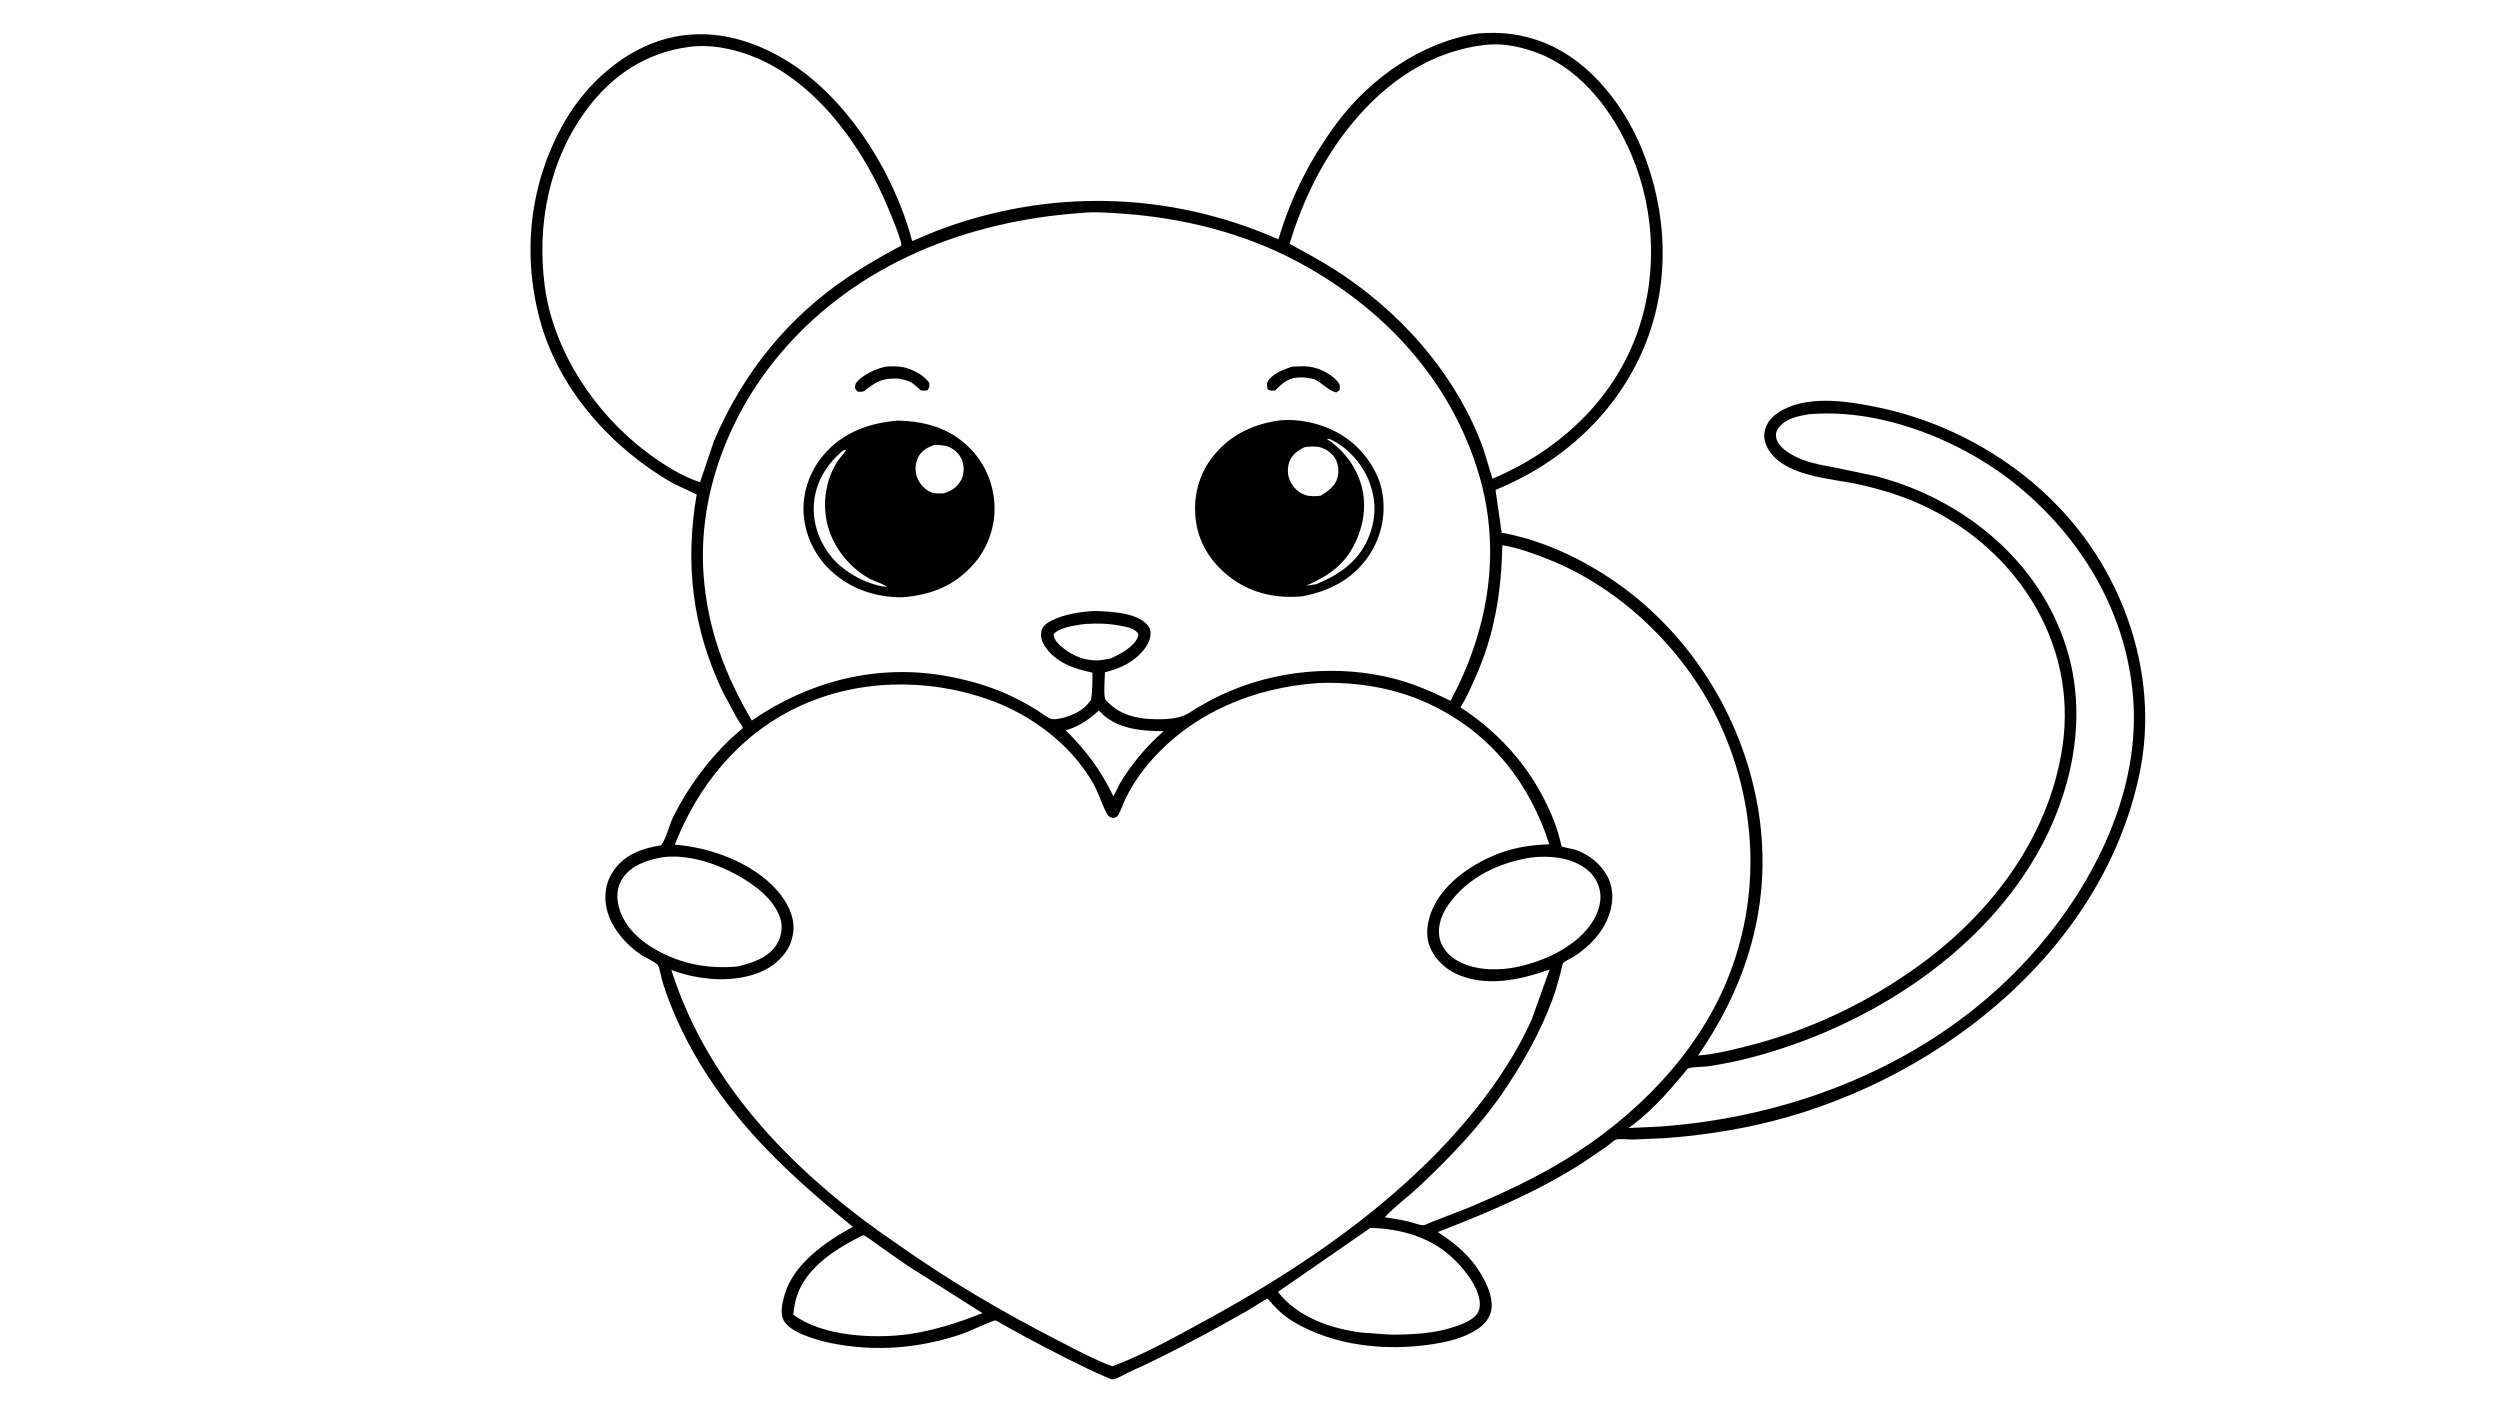
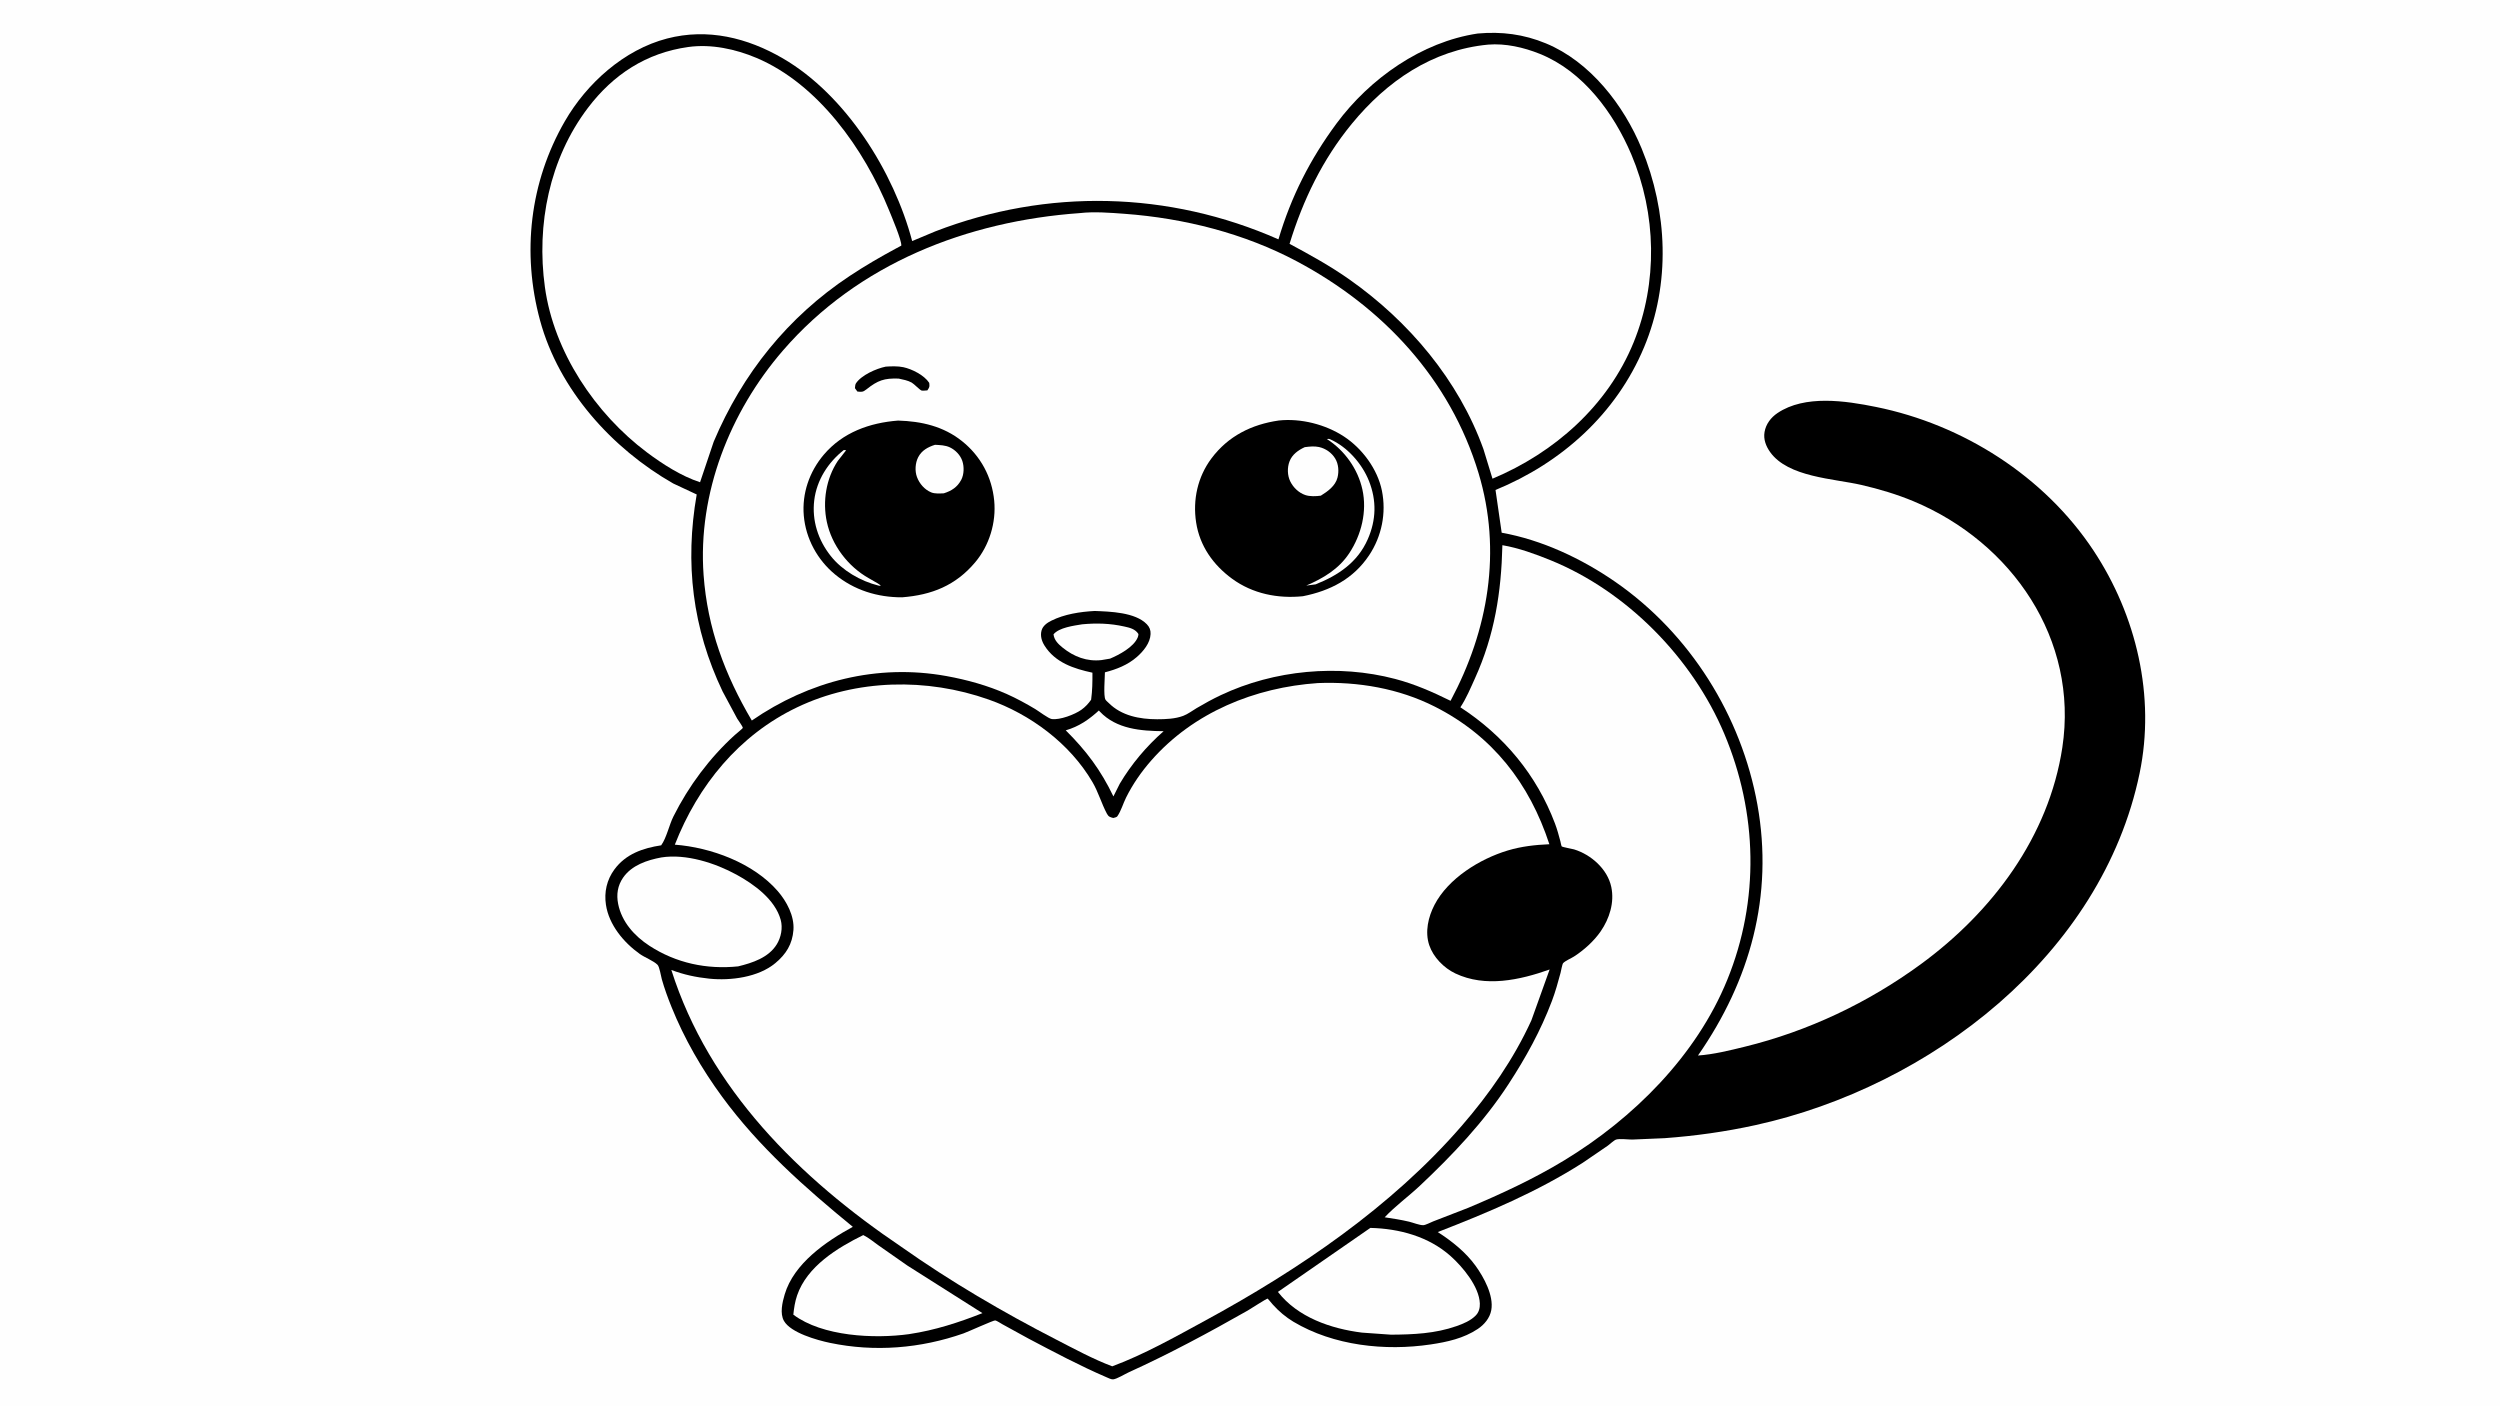
<svg xmlns="http://www.w3.org/2000/svg" version="1.1" style="display: block;" viewBox="0 0 2048 1152" width="1820" height="1024">
  <path transform="translate(0,0)" fill="rgb(254,254,254)" d="M -0 -0 L 2048 0 L 2048 1152 L -0 1152 L -0 -0 z" />
  <path transform="translate(0,0)" fill="rgb(0,0,0)" d="M 1210.52 27.317 C 1230.16 25.584 1248.12 27.85 1266.36 35.378 C 1302.66 50.359 1330.16 85.972 1344.8 121.429 C 1366.2 173.249 1368.6 232.187 1346.86 284.242 C 1324.05 338.876 1279.23 379.045 1225.13 401.244 L 1230.18 436.255 C 1263.18 442.163 1295.81 457.526 1323.22 476.501 C 1384.39 518.84 1426.59 586.172 1439.68 659.128 C 1453.03 733.558 1433.74 803.072 1390.98 864.54 C 1403.85 863.648 1416.92 860.373 1429.42 857.307 C 1481.27 844.584 1530.29 821.334 1573.36 789.853 C 1632.06 746.952 1678.38 685.341 1689.47 612.162 C 1702.87 523.727 1648.17 444.203 1567.68 410.555 C 1553.88 404.786 1539.48 400.499 1524.91 397.133 C 1502.26 391.898 1464.89 390.864 1450.13 370.253 C 1446.68 365.433 1444.48 359.751 1445.51 353.778 C 1446.62 347.256 1450.72 341.872 1456.13 338.233 C 1478.54 323.131 1511.88 328.18 1536.79 333.221 C 1608.01 347.637 1674.72 389.947 1715.02 450.892 C 1750.22 504.115 1765.83 570.359 1752.76 633.328 C 1721.8 782.434 1581.34 890.084 1438.01 921.57 C 1413.36 926.985 1388.87 930.388 1363.72 932.251 L 1337.12 933.388 C 1333.71 933.403 1326.94 932.501 1324 933.366 C 1322.26 933.875 1318.8 937.159 1317.22 938.308 L 1296.58 952.411 C 1259.15 976.32 1219.04 993.143 1177.82 1009.16 C 1189.46 1016.7 1200.56 1025.46 1208.77 1036.77 C 1215.57 1046.17 1223.8 1061.22 1221.66 1073.09 C 1220.5 1079.56 1215.97 1084.97 1210.6 1088.54 C 1199.01 1096.26 1185.54 1099.21 1172 1101.23 C 1134.62 1106.8 1092.44 1102.26 1059.56 1082.62 C 1053.24 1078.84 1047.57 1074.01 1042.66 1068.53 C 1042.28 1068.1 1038.61 1063.68 1038.48 1063.67 C 1037.61 1063.55 1024.39 1072.17 1022.09 1073.48 C 990.292 1091.55 958.03 1108.9 924.71 1124.03 C 921.706 1125.39 914.875 1129.6 911.838 1129.84 C 910.295 1129.96 907.841 1128.71 906.431 1128.1 C 884.675 1118.74 863.58 1107.52 842.636 1096.48 L 821.148 1084.68 C 819.94 1084.04 816.464 1081.65 815.249 1081.54 C 813.795 1081.41 792.7 1091 789.278 1092.2 C 754.072 1104.52 716.59 1107.58 680.057 1099.97 C 669.267 1097.72 647.809 1091.69 642.236 1081.98 C 638.717 1075.85 640.928 1066.64 642.808 1060.28 C 650.309 1034.92 676.596 1016.89 698.63 1004.88 C 659.339 972.739 621.696 939.417 591.5 898.224 C 574.89 875.564 560.545 850.745 550.044 824.621 C 547.087 817.265 544.307 809.648 542.147 802.019 C 541.447 799.549 540.296 791.864 538.64 790.215 C 535.316 786.905 528.238 784.271 524.116 781.34 C 510.918 771.958 498.877 757.495 496.391 741.097 C 494.818 730.722 497.047 720.662 503.304 712.14 C 512.644 699.42 526.671 694.63 541.642 692.341 C 546.095 686.098 548.101 675.828 551.705 668.634 C 564.195 643.708 581.328 620.723 601.969 601.956 C 603.65 600.427 608.571 596.62 608.505 596.091 C 608.338 594.738 604.817 590.096 603.913 588.557 L 591.944 566.267 C 567.232 514.369 560.918 461.295 570.739 404.927 L 551.5 395.929 C 501.286 367.232 457.846 319.13 442.42 262.377 C 427.37 207.008 433.992 149.002 462.719 99.189 C 480.646 68.103 511.235 40.566 546.5 31.404 C 579.749 22.766 612.241 30.779 641.267 47.65 C 692.95 77.689 732.271 140.674 747.247 197.34 L 766.272 189.372 C 857.9 154.019 957.527 156.317 1047.31 195.938 C 1057.65 160.995 1073.25 130.237 1094.91 100.98 C 1122.2 64.119 1164.73 34.178 1210.52 27.317 z" />
  <path transform="translate(0,0)" fill="rgb(254,254,254)" d="M 886.527 511.289 C 898.217 510.198 909.313 510.495 920.823 513.054 C 925.414 514.075 929.934 515.03 932.611 519.261 C 932.531 520.318 932.447 521.015 932.042 522 C 928.766 529.966 916.842 536.262 909.352 539.417 L 902.385 540.592 C 890.452 541.956 879.767 537.873 870.567 530.448 C 866.977 527.55 863.587 524.302 863.039 519.5 C 867.604 513.916 879.764 512.404 886.527 511.289 z" />
  <path transform="translate(0,0)" fill="rgb(254,254,254)" d="M 900.202 581.898 L 901.038 582.838 C 914.697 597.196 934.682 598.677 953.258 598.855 C 939.168 611.189 926.829 625.833 917.283 641.941 L 912.106 652.289 C 901.796 630.796 889.935 614.915 873.057 598.155 C 883.918 595.001 891.944 589.417 900.202 581.898 z" />
  <path transform="translate(0,0)" fill="rgb(254,254,254)" d="M 707.19 1011.64 C 711.441 1013.65 715.735 1017.31 719.598 1020.02 L 743.339 1036.62 L 804.805 1075.58 C 785.576 1083.21 765.784 1089.61 745.287 1092.68 L 744.689 1092.79 C 716.108 1096.74 673.704 1094.72 649.9 1076.83 C 650.472 1071.37 651.22 1066.23 653.011 1061 C 661.14 1037.27 685.914 1022.12 707.19 1011.64 z" />
-   <path transform="translate(0,0)" fill="rgb(254,254,254)" d="M 1254.62 702.295 C 1269.25 700.622 1285.58 702.136 1298 710.664 C 1304.67 715.239 1309.3 722.051 1310.72 730.051 C 1312.42 739.611 1308.46 749.674 1302.98 757.377 C 1288.89 777.169 1261.45 788.863 1238.15 792.872 C 1222.69 795.198 1204.61 794.165 1191.28 785.249 C 1185.24 781.207 1180.31 774.642 1179.14 767.352 C 1177.52 757.275 1181.44 748.005 1187.26 739.972 C 1203.07 718.124 1228.56 706.246 1254.62 702.295 z" />
  <path transform="translate(0,0)" fill="rgb(254,254,254)" d="M 541.851 702.258 C 561.99 699.13 585.795 706.785 603.407 716.416 C 617.806 724.291 634.989 736.765 639.551 753.394 C 641.373 760.035 639.88 767.69 636.317 773.481 C 629.619 784.365 616.392 788.68 604.661 791.514 C 578.957 794.151 553.844 788.842 532.07 774.679 C 519.758 766.671 509.344 755.129 506.39 740.375 C 504.849 732.676 505.935 725.392 510.39 718.905 C 517.436 708.644 530.139 704.426 541.851 702.258 z" />
  <path transform="translate(0,0)" fill="rgb(254,254,254)" d="M 1122.59 1005.76 C 1146.32 1006.33 1170.31 1012.79 1188.34 1028.84 C 1198.17 1037.6 1211.75 1053.78 1212.29 1067.7 C 1212.43 1071.38 1211.5 1074.92 1208.84 1077.59 C 1204.6 1081.84 1198.73 1084.26 1193.15 1086.22 C 1175.67 1092.36 1157.82 1093.1 1139.5 1093.23 L 1115.71 1091.54 C 1090.29 1088.35 1063.06 1079.02 1046.87 1058.19 L 1122.59 1005.76 z" />
-   <path transform="translate(0,0)" fill="rgb(254,254,254)" d="M 1481.67 339.253 L 1484.02 339.053 C 1544.2 334.513 1612.13 362.818 1657.33 401.57 C 1708.38 445.34 1742.64 505.018 1747.56 572.82 C 1753.02 648.079 1716.15 722.204 1668.08 777.659 C 1590.64 867.008 1475.43 914.605 1359.18 922.801 L 1334.17 923.923 C 1346.26 915.359 1358.18 903.606 1367.94 892.495 L 1379.3 879.301 C 1379.99 878.491 1381.99 875.595 1382.75 875.235 C 1385.95 873.7 1394.89 874.014 1398.85 873.438 C 1411.54 871.593 1424.04 868.965 1436.43 865.669 C 1527.93 841.331 1619.87 784.043 1668.05 700.635 C 1696.27 651.776 1709.82 592.218 1694.67 536.773 C 1674.18 461.79 1609.43 408.311 1535.55 389.674 L 1502.75 382.792 C 1490.87 380.616 1478.29 378.488 1467.72 372.275 C 1462.83 369.4 1456.51 364.863 1455.16 358.976 C 1454.48 356.055 1454.82 353.576 1456.51 351.068 C 1462.02 342.866 1472.64 340.733 1481.67 339.253 z" />
  <path transform="translate(0,0)" fill="rgb(254,254,254)" d="M 563.852 38.361 C 582.559 35.749 602.586 40.044 619.777 47.327 C 670.417 68.779 708.076 122.31 728.22 171.887 C 730.211 176.787 738.872 197.08 738.325 201.092 C 738.302 201.26 738.026 201.252 737.876 201.332 L 733.944 203.443 C 720.953 210.441 708.302 217.807 696 225.969 C 645.389 259.548 608.217 305.894 584.645 361.753 L 573.484 394.914 C 558.128 389.903 542.763 380.044 529.879 370.377 C 487.583 338.641 453.716 288.144 446.383 235.08 C 439.304 183.858 450.053 129.906 481.594 88.272 C 502.403 60.805 529.518 43.156 563.852 38.361 z" />
  <path transform="translate(0,0)" fill="rgb(254,254,254)" d="M 1219.06 36.412 C 1233.25 35.252 1248.2 38.669 1261.32 43.934 C 1296.78 58.164 1321.93 92.301 1336.42 126.459 C 1357.02 175.012 1358.2 231.42 1338.27 280.335 C 1317.14 332.187 1273.44 370.705 1222.65 392.002 L 1215.22 367.751 C 1194.89 311.215 1154.06 263.002 1105.28 228.682 C 1089.62 217.672 1073.23 208.647 1056.4 199.616 C 1067.41 163.663 1083.49 130.352 1107.5 101.151 C 1136.22 66.223 1173.37 40.765 1219.06 36.412 z" />
  <path transform="translate(0,0)" fill="rgb(254,254,254)" d="M 1230.76 446.479 C 1244.09 448.745 1257.66 453.695 1270.15 458.771 C 1332.66 484.173 1386.38 538.896 1412.54 600.992 C 1439.81 665.734 1441.53 737.356 1414.97 802.549 C 1389.65 864.741 1338.03 916.071 1281.31 950.5 C 1256.29 965.688 1229.67 977.978 1202.74 989.318 L 1174.06 1000.43 C 1172.13 1001.17 1167.85 1003.47 1165.94 1003.53 C 1162.93 1003.62 1157.49 1001.42 1154.39 1000.68 C 1147.76 999.101 1141.06 998.064 1134.33 997.06 C 1143.04 987.807 1153.72 980.092 1163 971.377 C 1189.72 946.286 1215.59 918.966 1235.66 888.155 C 1250 866.137 1261.99 844.511 1271.34 819.846 C 1274.19 812.318 1276.31 804.565 1278.41 796.802 C 1278.78 795.454 1279.77 789.657 1280.54 788.837 C 1282.33 786.926 1287.04 784.961 1289.4 783.446 C 1297.53 778.206 1305.77 770.834 1311.28 762.824 C 1318.5 752.316 1322.64 739.193 1319.97 726.5 C 1316.88 711.792 1303.39 699.942 1289.43 695.67 C 1287.89 695.198 1280.01 693.878 1279.33 693.194 C 1279.05 692.914 1278.39 689.495 1278.24 688.949 C 1276.94 684.063 1275.63 679.216 1273.84 674.479 C 1258.75 634.558 1231.99 602.473 1196.34 579.274 C 1201.14 572.031 1204.72 563.457 1208.29 555.563 C 1224.37 520.094 1229.86 485.041 1230.76 446.479 z" />
  <path transform="translate(0,0)" fill="rgb(254,254,254)" d="M 884.584 174.428 C 896.354 173.076 909.558 174.147 921.316 175.015 C 969.958 178.606 1019.3 190.991 1062.53 214.028 C 1132.77 251.461 1187.95 310.29 1211.23 387.442 C 1230.47 451.235 1219.27 516.066 1188.3 573.966 C 1173.39 566.63 1159.06 560.302 1142.94 556.053 C 1096.31 543.764 1043.82 548.702 1000.23 569.259 C 993.4 572.482 986.787 576.102 980.288 579.949 C 976.759 582.037 973.145 584.837 969.327 586.274 C 962.698 588.77 954.974 589.069 947.971 589.065 C 933.586 589.055 918.714 586.227 908.246 575.728 C 907.464 574.943 906.178 573.932 905.622 573.04 C 903.805 570.128 905.13 554.745 905.14 550.625 C 914.649 548.194 923.814 544.594 931.299 538.067 C 936.62 533.427 942.25 526.657 942.555 519.264 C 942.689 516.027 941.718 513.555 939.475 511.231 C 929.989 501.405 909.456 500.863 896.751 500.369 C 884.812 501.03 872.015 502.947 861.24 508.332 C 857.824 510.039 854.268 512.504 853.226 516.408 C 852.07 520.734 853.332 525.009 855.648 528.704 C 864.431 542.718 879.764 547.663 894.917 550.921 C 894.96 558.418 894.882 565.658 893.844 573.094 C 891.559 576.32 889.035 579.053 885.796 581.356 C 880.503 585.119 868.295 589.858 861.535 588.883 C 858.878 588.5 850.738 582.316 848.077 580.725 C 840.53 576.211 832.817 572 824.78 568.416 C 809.12 561.431 792.214 556.755 775.369 553.697 C 718.697 543.41 662.831 557.74 615.892 590.118 C 593.766 552.534 579.556 514.601 576.38 470.888 C 571.522 404.034 597.948 337.228 641.388 287.006 C 703.084 215.678 792.346 181.015 884.584 174.428 z" />
-   <path transform="translate(0,0)" fill="rgb(0,0,0)" d="M 1058.43 300.216 L 1068.07 299.884 C 1077.74 299.961 1088.64 304.59 1095.22 311.784 C 1097.68 314.475 1097.77 315.645 1097.5 319.193 L 1095 321.27 C 1089.57 320.954 1082.73 313.362 1077.15 310.718 C 1073.1 309.567 1069.17 308.976 1064.95 309.025 C 1055.74 309.131 1050.7 313.402 1044.69 319.653 C 1041.87 319.819 1040.59 320.416 1038.28 318.5 C 1038.12 316.673 1037.55 314.438 1038.37 312.771 C 1041.59 306.221 1051.91 302.355 1058.43 300.216 z" />
  <path transform="translate(0,0)" fill="rgb(0,0,0)" d="M 725.617 300.204 C 730.11 299.884 735.55 299.72 739.961 300.652 C 747.138 302.17 757.147 307.243 761.23 313.5 C 761.608 316.799 761.516 316.881 759.691 319.671 C 758.451 319.705 756.148 320.059 755 319.797 C 753.667 319.493 748.85 314.406 746.878 313.289 C 743.697 311.488 739.718 310.761 736.168 309.995 C 724.354 309.605 719.159 311.392 709.808 318.808 C 706.815 321.18 705.901 320.96 702.368 320.614 L 700.363 317.854 C 700.526 316.698 700.506 314.973 701.13 314 C 705.472 307.228 717.939 301.74 725.617 300.204 z" />
  <path transform="translate(0,0)" fill="rgb(0,0,0)" d="M 1047.65 344.328 C 1065.72 342.414 1085.81 347.524 1100.96 357.435 C 1115.92 367.222 1128.5 384.181 1132.07 401.865 C 1135.77 420.175 1131.92 439.248 1121.55 454.788 C 1108.64 474.117 1089.72 483.836 1067.33 488.292 C 1046.85 490.383 1026.19 486.281 1009.34 473.969 C 993.816 462.619 982.806 447.035 979.865 427.833 C 977.021 409.261 981.105 390.557 992.382 375.44 C 1006.07 357.088 1025.33 347.52 1047.65 344.328 z" />
  <path transform="translate(0,0)" fill="rgb(254,254,254)" d="M 1086.97 359.5 C 1087.92 359.438 1088.57 359.243 1089.46 359.629 C 1103.65 365.821 1115.86 379.752 1121.47 393.904 C 1127.82 409.932 1127.4 425.769 1120.51 441.523 C 1112.21 460.51 1096.34 471.174 1077.74 478.57 L 1070.07 479.565 C 1084 473.588 1096.69 466.084 1105.26 453.119 C 1115.27 437.98 1120.02 418.84 1116.09 400.938 C 1112.39 384.085 1101.54 368.831 1086.97 359.5 z" />
  <path transform="translate(0,0)" fill="rgb(254,254,254)" d="M 1068.86 366.165 C 1072.66 365.681 1076.71 365.22 1080.5 366.054 C 1085.97 367.259 1090.96 370.745 1093.84 375.551 C 1096.55 380.066 1096.96 386.054 1095.67 391.125 C 1093.93 397.96 1087.69 402.407 1082.03 405.912 C 1078.11 406.468 1073.07 406.671 1069.3 405.398 C 1063.97 403.597 1059.45 399.239 1056.99 394.235 C 1054.57 389.326 1054.43 382.853 1056.39 377.782 C 1058.57 372.133 1063.56 368.593 1068.86 366.165 z" />
  <path transform="translate(0,0)" fill="rgb(0,0,0)" d="M 735.726 344.396 C 754.773 344.948 772.821 349.031 788.09 361.24 C 803.378 373.464 812.582 390.561 814.455 410.043 C 816.178 427.959 810.451 446.735 798.837 460.532 C 782.845 479.529 763.271 487.272 739.047 489.171 C 718.95 489.29 699.585 483.299 683.964 470.352 C 669.542 458.399 660.112 441.067 658.473 422.371 C 656.874 404.127 663.038 386.252 674.845 372.345 C 690.379 354.049 712.375 346.206 735.726 344.396 z" />
-   <path transform="translate(0,0)" fill="rgb(254,254,254)" d="M 691.269 368.5 L 693.165 368.688 L 686.315 377.463 C 676.722 391.962 673.751 410.546 677.347 427.424 C 681.424 446.559 694.712 463.975 711.727 473.547 C 716.421 476.187 722.096 477.528 726.5 480.384 C 725.251 480.993 721.166 479.817 719.626 479.559 C 704.99 475.94 689.969 467.216 680.543 455.338 C 670.203 442.306 665.009 426.256 667.038 409.625 C 669.052 393.124 678.389 378.626 691.269 368.5 z" />
+   <path transform="translate(0,0)" fill="rgb(254,254,254)" d="M 691.269 368.5 L 693.165 368.688 L 686.315 377.463 C 676.722 391.962 673.751 410.546 677.347 427.424 C 681.424 446.559 694.712 463.975 711.727 473.547 C 725.251 480.993 721.166 479.817 719.626 479.559 C 704.99 475.94 689.969 467.216 680.543 455.338 C 670.203 442.306 665.009 426.256 667.038 409.625 C 669.052 393.124 678.389 378.626 691.269 368.5 z" />
  <path transform="translate(0,0)" fill="rgb(254,254,254)" d="M 765.966 364.243 C 770.033 364.46 774.394 364.556 778.137 366.34 C 782.704 368.518 786.717 372.657 788.341 377.5 C 789.908 382.17 789.776 388.531 787.454 392.924 C 784.291 398.908 779.475 402.015 773.152 403.989 C 769.873 404.102 765.871 404.475 762.792 403.193 C 757.383 400.94 753.197 396.072 751.18 390.651 C 749.345 385.717 749.758 379.197 752.135 374.5 C 754.991 368.859 760.181 366.056 765.966 364.243 z" />
  <path transform="translate(0,0)" fill="rgb(254,254,254)" d="M 1079.61 559.43 C 1112.51 558.117 1145.87 563.8 1175.41 578.736 C 1222.83 602.713 1252.96 641.691 1269.24 691.455 C 1257.58 691.955 1246.34 693.204 1235.11 696.587 C 1212.32 703.454 1186.44 719.376 1175.16 741.083 C 1170.01 750.99 1167.18 763.207 1170.82 774.094 C 1174.15 784.034 1182.85 792.844 1192.2 797.291 C 1216.81 808.999 1245.1 802.697 1269.45 794.071 L 1254.53 835.688 C 1240 867.518 1220.12 895.983 1197.29 922.317 C 1139.82 988.619 1063.81 1040.08 987.2 1081.74 C 962.762 1095.03 937.238 1109.46 911.145 1119.15 C 895.481 1113.25 880.319 1105 865.459 1097.36 C 821.521 1074.78 778.707 1049.73 738.333 1021.24 C 655.215 965.158 580.911 892 549.953 794.432 C 560.037 798.291 570.291 800.482 581.006 801.575 C 598.602 803.37 621.209 800.463 635.133 788.872 C 643.945 781.536 649.124 773.255 649.984 761.731 C 650.841 750.245 644.439 738.282 637.132 729.853 C 617.207 706.869 582.437 694.044 552.816 691.813 C 571.858 643.187 605.34 602.066 653.049 579.273 C 701.686 556.036 759.356 555.086 809.844 572.904 C 844.109 584.996 876.427 608.898 894.92 640.5 C 899.843 648.913 902.323 658.103 906.81 666.5 C 908.166 669.037 909.422 669.257 912 669.956 C 912.97 669.65 914.743 669.402 915.31 668.581 C 918.449 664.04 920.016 658.179 922.487 653.222 C 927.987 642.185 934.89 632.233 943.002 622.966 C 977.623 583.418 1028.01 562.962 1079.61 559.43 z" />
</svg>